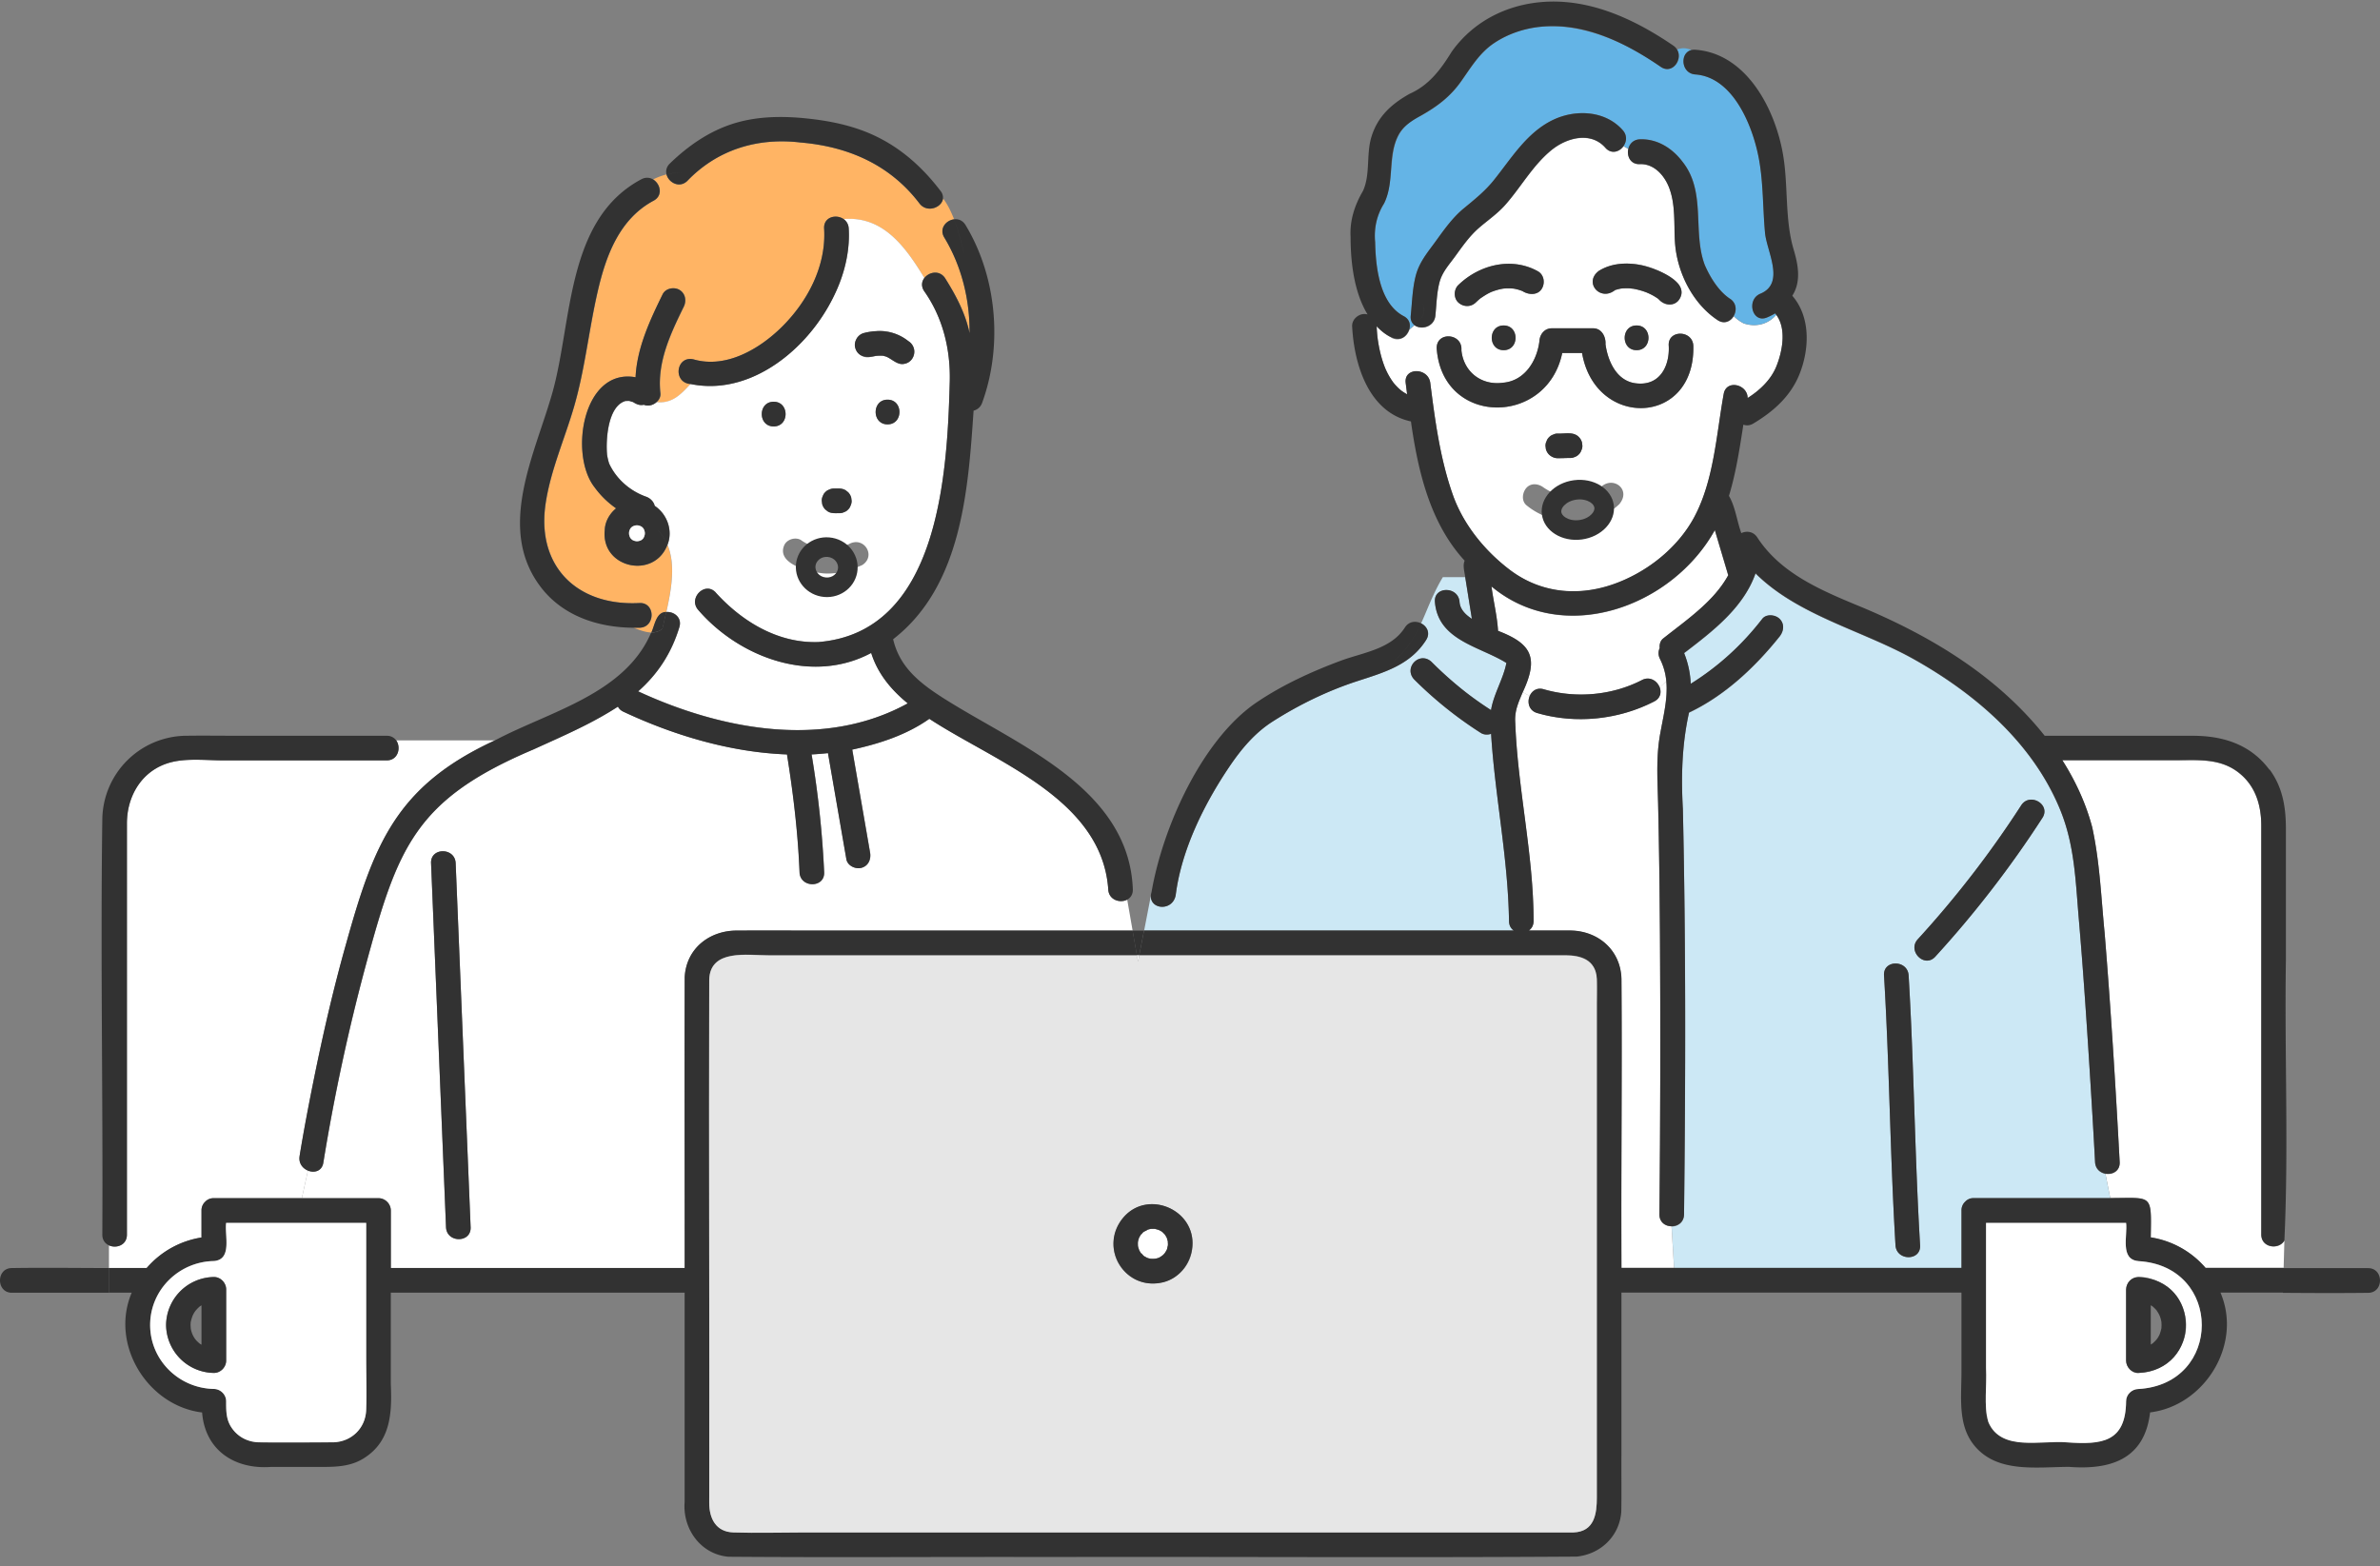
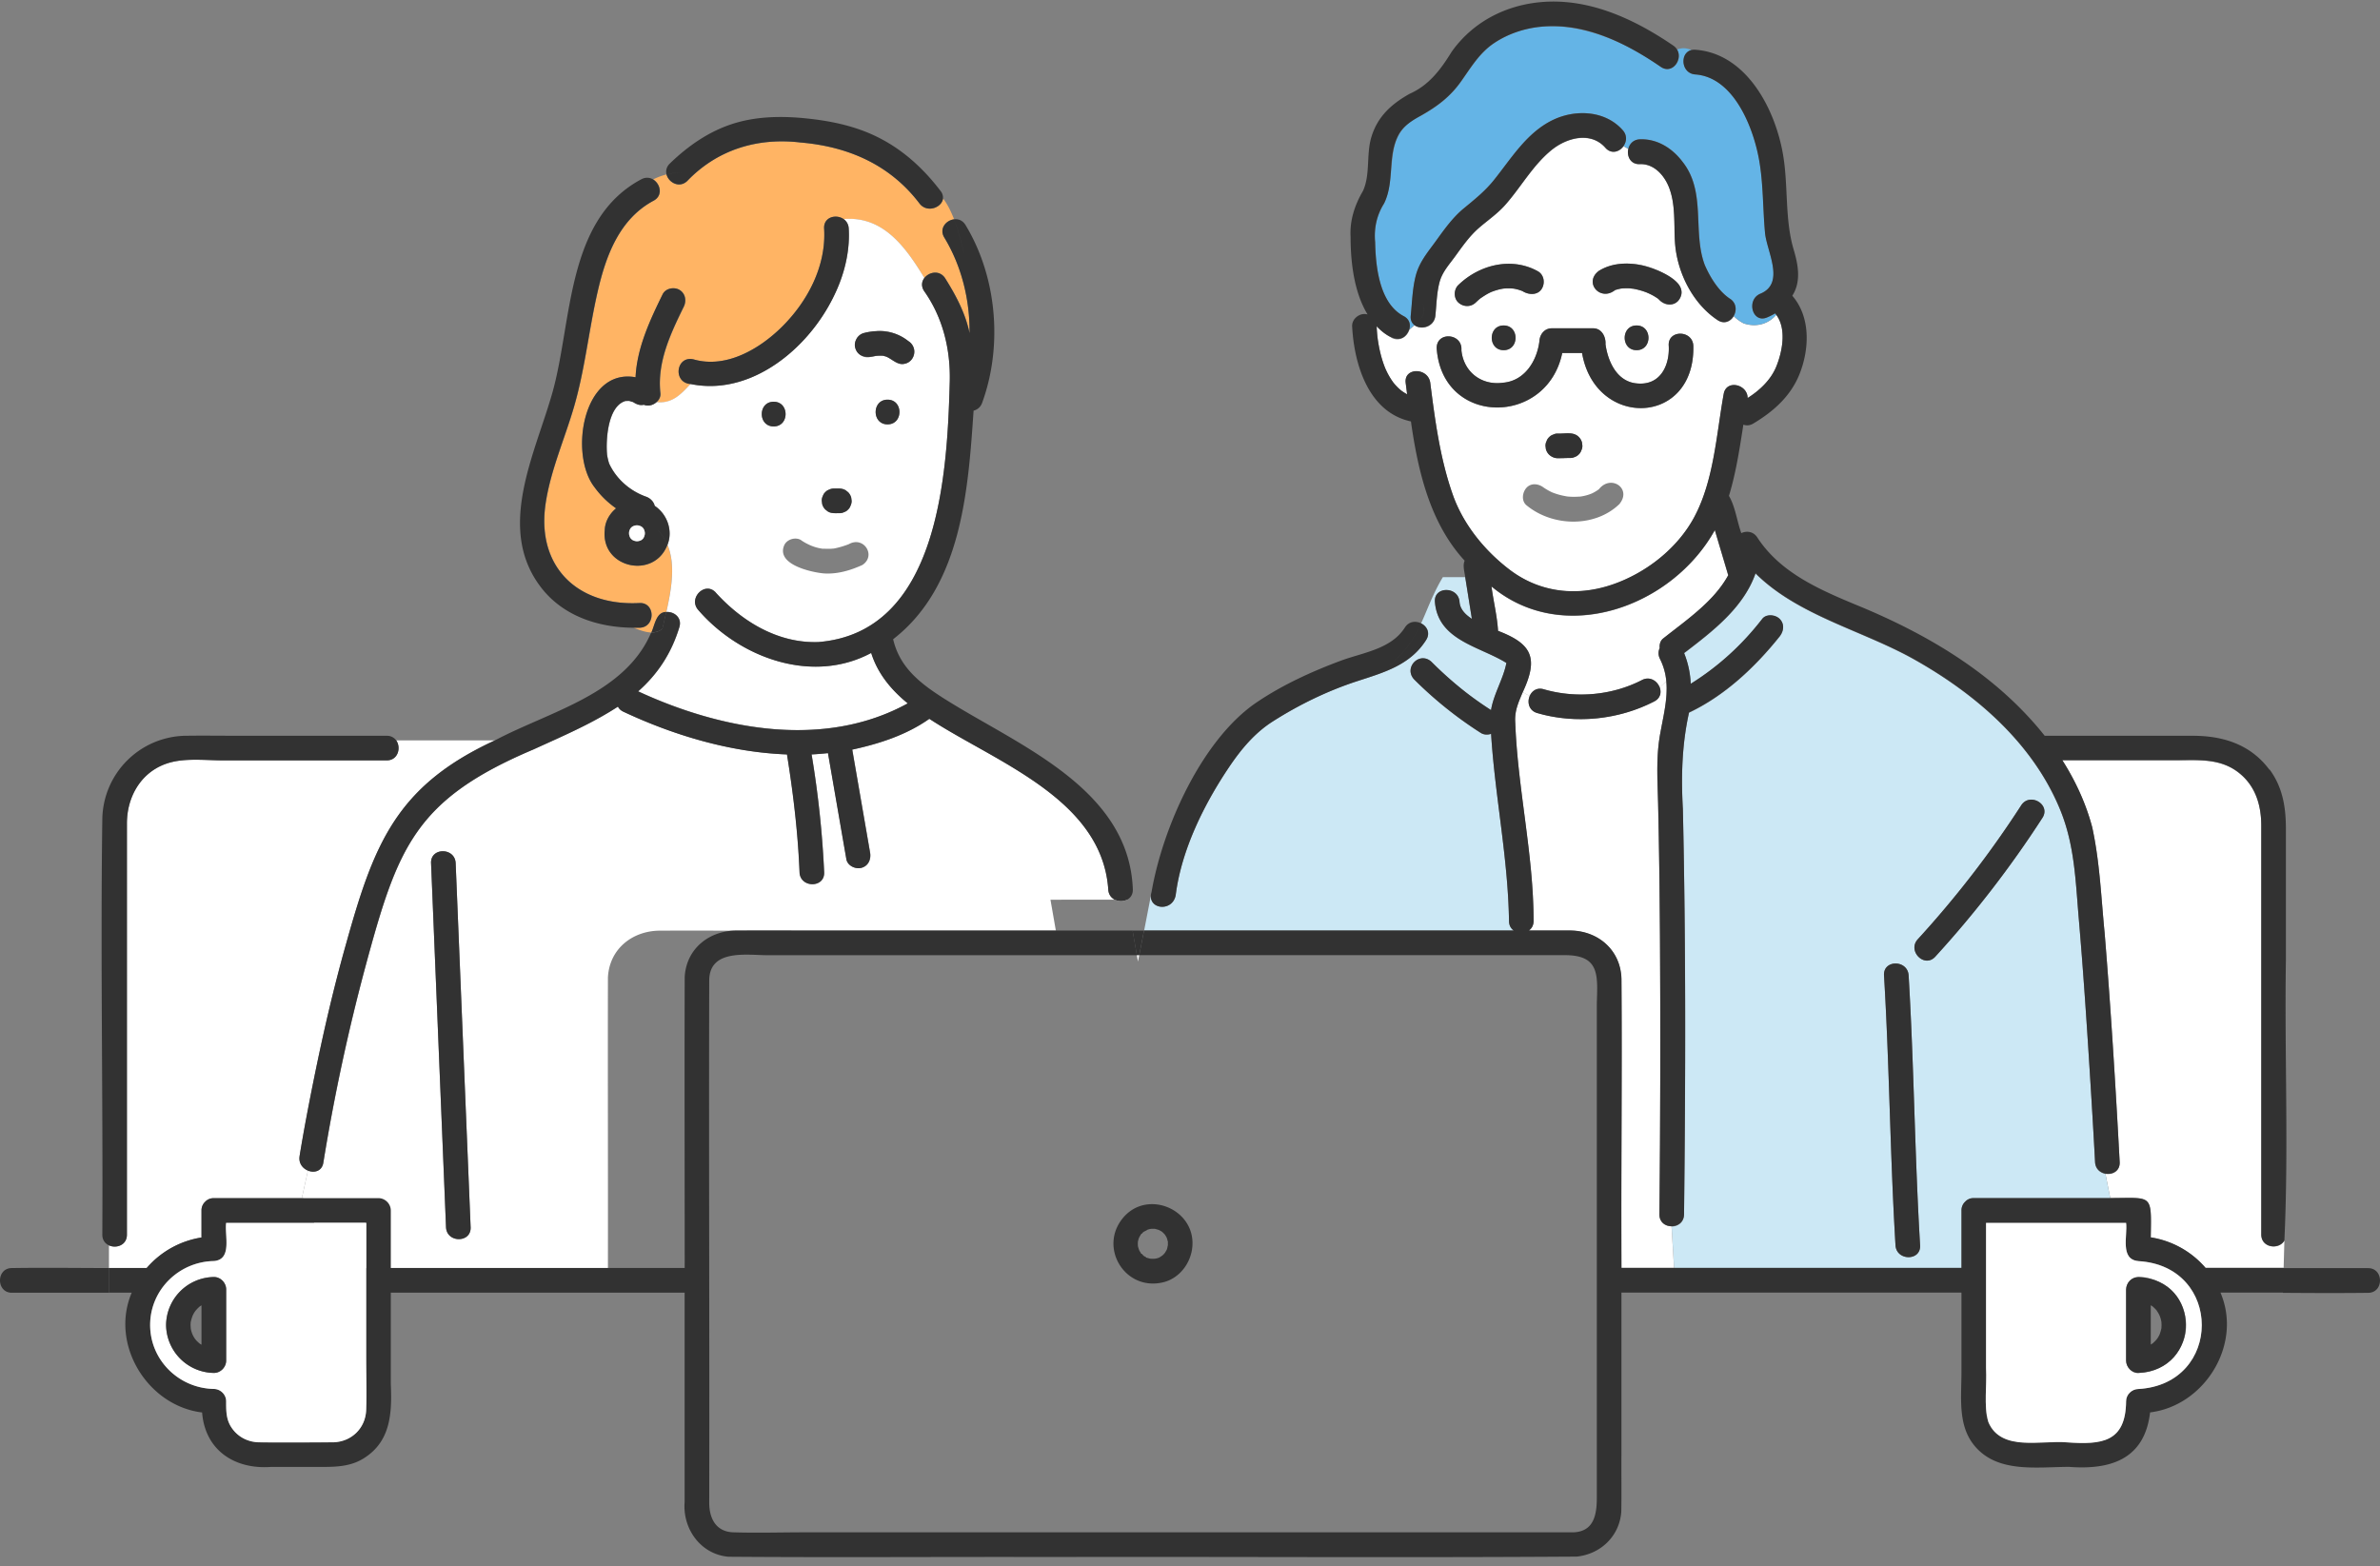
<svg xmlns="http://www.w3.org/2000/svg" width="231" height="152" fill="none">
  <rect width="100%" height="100%" fill="#808080" stroke="none" />
  <g clip-path="url(#a)">
    <path fill="#FFB464" d="M159.829 28.387s.013 0 .013.013q.02.002.027.014c-.013-.007-.033-.014-.047-.027zM158.436 28.013c-.1-.02-.08 0-.04 0h.06-.026zM159.875 28.412s.034.02.054.027c0 0-.02-.013-.054-.027M160.93 28.998l.007.014h.007zM160.97 29.032l-.027-.02c.02.026.053.06.087.087 0-.007 0-.034-.06-.067M208.957 126.836c.034.028.041.034 0 0" />
    <path fill="#fff" d="M29.081 112.213c1.181-6.945 2.62-13.863 4.531-20.648 2.693-9.642 4.85-15.282 14.428-19.704h-9.585c.497.693.192 1.945-.922 1.945H21.672c-1.652 0-3.602-.24-5.214.22-2.674.758-4.14 3.222-4.14 5.899v39.919c0 1.019-1.041 1.359-1.744 1.032v2.204h3.668a8.83 8.83 0 0 1 5.32-2.963V117.5a1.13 1.13 0 0 1 .345-.839l.04-.04a1.1 1.1 0 0 1 .81-.319h8.537c.199-.893.398-1.798.597-2.69-.504-.207-.916-.713-.803-1.399z" />
-     <path fill="#fff" d="M109.407 87.322c-.69.366-1.797.033-1.837-1.013-.624-8.802-10.992-12.365-17.36-16.54-2.249 1.585-4.922 2.43-7.483 2.99l1.731 10.001c.113.64-.159 1.292-.835 1.472-.577.16-1.36-.2-1.466-.839-.597-3.43-1.188-6.865-1.785-10.294-.53.053-1.061.1-1.592.126A96 96 0 0 1 80 84.665c.067 1.545-2.321 1.538-2.387 0-.16-3.836-.61-7.651-1.22-11.44-5.474-.206-10.993-1.858-15.882-4.148a1.03 1.03 0 0 1-.524-.493c-2.574 1.678-5.426 2.89-8.212 4.162-11.556 4.894-13.18 9.562-16.318 21.141a193 193 0 0 0-4.067 18.971c-.133.832-.889 1.012-1.499.759-.199.892-.398 1.798-.597 2.69h7.45c.65 0 1.194.553 1.194 1.199v5.58h28.517c.013-9.409-.02-18.818 0-28.22.146-2.783 2.388-4.521 5.035-4.535 2.905-.013 5.81 0 8.716 0h29.725l-.524-3.003zm-66.116 31.802-1.453-35.345c-.066-1.545 2.322-1.538 2.388 0 .319 7.818.644 15.635.962 23.452.166 3.962.325 7.924.49 11.886.067 1.545-2.32 1.538-2.387 0z" />
+     <path fill="#fff" d="M109.407 87.322c-.69.366-1.797.033-1.837-1.013-.624-8.802-10.992-12.365-17.36-16.54-2.249 1.585-4.922 2.43-7.483 2.99l1.731 10.001c.113.64-.159 1.292-.835 1.472-.577.16-1.36-.2-1.466-.839-.597-3.43-1.188-6.865-1.785-10.294-.53.053-1.061.1-1.592.126A96 96 0 0 1 80 84.665c.067 1.545-2.321 1.538-2.387 0-.16-3.836-.61-7.651-1.22-11.44-5.474-.206-10.993-1.858-15.882-4.148a1.03 1.03 0 0 1-.524-.493c-2.574 1.678-5.426 2.89-8.212 4.162-11.556 4.894-13.18 9.562-16.318 21.141a193 193 0 0 0-4.067 18.971c-.133.832-.889 1.012-1.499.759-.199.892-.398 1.798-.597 2.69c.65 0 1.194.553 1.194 1.199v5.58h28.517c.013-9.409-.02-18.818 0-28.22.146-2.783 2.388-4.521 5.035-4.535 2.905-.013 5.81 0 8.716 0h29.725l-.524-3.003zm-66.116 31.802-1.453-35.345c-.066-1.545 2.322-1.538 2.388 0 .319 7.818.644 15.635.962 23.452.166 3.962.325 7.924.49 11.886.067 1.545-2.32 1.538-2.387 0z" />
    <path fill="#CCE8F5" d="M146.463 89.4c-.087-6.093-1.36-12.093-1.738-18.165-.332.113-.703.1-.995-.087a38 38 0 0 1-6.475-5.194c-1.061-1.152.538-2.776 1.692-1.698a36 36 0 0 0 3.35 2.97 36 36 0 0 0 2.421 1.705c.259-1.585 1.187-3.003 1.493-4.575-2.601-1.618-6.641-2.184-6.939-5.926-.12-1.538 2.275-1.532 2.388 0 .053.712.577 1.239 1.201 1.645-.219-1.352-.432-2.704-.65-4.056h-2.17c-.975 1.625-1.472 3.097-2.109 4.482.564.28.929.932.491 1.618-1.566 2.464-4.146 3.163-6.753 4.015-2.859.932-5.619 2.284-8.153 3.902-1.738 1.112-3.064 2.704-4.212 4.408-2.435 3.616-4.637 8.057-5.188 12.432-.298 1.718-2.892 1.405-2.335-.34l-.736 3.796h35.881c-.272-.193-.458-.5-.458-.926z" />
    <path fill="#fff" d="M135.046 32.768a5.6 5.6 0 0 1-1.426-1.085c.02.413.053.792.099 1.205.139.992.365 1.958.743 2.89.212.48.464.952.783 1.371.225.28.451.52.736.753.206.153.378.26.597.38l-.139-1.1c-.192-1.53 2.196-1.51 2.388 0 .458 3.663.955 7.385 2.196 10.881 1.015 2.863 3.084 5.407 5.492 7.238 2.972 2.264 6.601 2.637 10.077 1.418 3.204-1.125 6.215-3.482 7.847-6.498 1.917-3.57 2.163-8.05 2.866-11.973.258-1.431 2.328-.932 2.322.4 1.16-.74 2.242-1.752 2.772-3.03.591-1.452 1.035-3.682 0-5.054-.763.906-1.963 1.232-3.157.832a3.8 3.8 0 0 1-.962-.699c-.305.513-.922.813-1.559.393-2.441-1.611-3.954-4.688-4.139-7.551-.113-1.751.073-3.636-.571-5.307-.464-1.205-1.479-2.344-2.846-2.284-.915.04-1.28-.792-1.107-1.485q-.24-.128-.478-.266c-.391.56-1.181.812-1.758.16-1.413-1.612-3.754-.98-5.22.213-1.818 1.471-2.966 3.595-4.505 5.333-.776.88-1.704 1.492-2.58 2.258-.896.785-1.579 1.77-2.275 2.73-.597.819-1.267 1.531-1.526 2.537-.272 1.052-.285 2.15-.398 3.23-.113 1.098-1.387 1.404-2.03.918-.172.147-.345.286-.491.426-.199.666-.948 1.212-1.745.786zm22.163 16.127c-2.382 2.338-6.528 2.238-9.049.147-.517-.426-.404-1.252 0-1.698.451-.493 1.155-.4 1.639-.04q.399.277.849.486c.478.193.975.32 1.486.4.424.046.849.033 1.273.006.385-.06.75-.153 1.108-.306.252-.12.438-.233.67-.4 1.155-1.471 3.198-.093 2.024 1.392zm-7.211-5.62c0-.166.026-.32.106-.459a.9.9 0 0 1 .245-.386c.107-.12.239-.2.385-.247a1 1 0 0 1 .458-.106c.683.033 1.506-.213 2.043.333.146.146.252.326.305.526l.04.32c0 .166-.027.32-.106.459a.9.9 0 0 1-.246.386.85.85 0 0 1-.384.246.9.9 0 0 1-.458.1c-.683-.033-1.506.213-2.043-.333a1.17 1.17 0 0 1-.305-.526l-.04-.32zm5.187-16.98c2.408-1.41 5.699-.572 7.682 1.233 1.101 1.291-.65 2.83-1.838 1.571-.006.007-.046-.013-.092-.093a5.3 5.3 0 0 0-1.015-.566c0 .006-.027 0-.08-.04a7 7 0 0 0-1.373-.38h-.073c-.305-.06-.909-.026-1.075-.006-.205.04-.351.086-.557.14-1.439 1.158-3.091-.733-1.579-1.858m3.655 7.698c-1.539 0-1.539-2.397 0-2.397s1.539 2.397 0 2.397m-17.293-6.326c2.023-1.97 5.154-2.756 7.708-1.345.584.327.723 1.08.431 1.638-.398.74-1.333.686-1.944.273a4.2 4.2 0 0 0-.802-.226 5.5 5.5 0 0 0-1.048 0c-.372.067-.73.166-1.082.3-.404.173-.769.406-1.127.652q-.23.182-.438.393c-.478.466-1.207.446-1.692 0-.471-.433-.451-1.258 0-1.698zm4.391 6.326c-1.539 0-1.539-2.397 0-2.397s1.539 2.397 0 2.397m-4.106-.186c0 .073.007.146.013.213.219 2.11 1.97 3.43 4.053 3.13 2.077-.18 3.277-2.098 3.516-4.03.033-.665.498-1.25 1.201-1.25h3.993c.849-.014 1.267.831 1.221 1.55.245 1.712 1.134 3.65 3.071 3.803 2.302.22 3.171-1.838 3.065-3.676-.093-1.545 2.295-1.531 2.388 0 .199 7.844-9.533 8.084-10.8.72h-1.923c-1.48 7.137-11.662 7.11-12.186-.46-.047-1.545 2.342-1.538 2.388 0" />
    <path fill="#64B4E6" d="M161.209 6.506c-4.551-3.243-10.985-5.706-16.126-2.35-1.473.965-2.296 2.397-3.297 3.802-1.068 1.491-2.315 2.404-3.894 3.296-3.881 1.745-2.143 5.414-3.543 8.503-.716 1.132-.995 2.417-.869 3.756.054 2.377.405 5.94 2.773 7.184.558.293.684.82.544 1.279.146-.14.319-.28.491-.426-.245-.187-.405-.493-.358-.92.139-1.284.159-2.603.484-3.868.338-1.325 1.161-2.27 1.944-3.356.809-1.118 1.618-2.277 2.693-3.163 1.068-.885 2.063-1.671 2.945-2.763 1.725-2.15 3.211-4.661 5.798-5.873 2.189-1.026 5.042-.88 6.72 1.032.438.5.371 1.105.066 1.532q.239.138.478.266c.119-.473.484-.886 1.108-.912 1.698-.074 3.164.865 4.159 2.19 2.315 2.924.935 6.772 2.149 10.008.517 1.192 1.347 2.55 2.448 3.277.643.426.657 1.158.358 1.677.279.274.597.513.962.7 1.201.4 2.395.073 3.158-.833-.034-.04-.06-.086-.1-.126a6 6 0 0 1-.796.4c-1.42.592-2.037-1.732-.637-2.311 2.441-1.012.624-4.095.451-5.9-.225-2.41-.152-4.887-.61-7.271-.584-3.083-2.468-7.844-6.163-8.11-1.386-.1-1.512-2.085-.371-2.364-.445-.2-.902-.253-1.393-.054.597.966-.458 2.45-1.572 1.692z" />
    <path fill="#FFB464" d="M64.671 59.396c.51-2.29.896-4.62.113-6.505-1.3 3.383-6.441 2.244-6.083-1.405.013-.846.47-1.631 1.101-2.144a8.9 8.9 0 0 1-2.103-2.064c-2.467-3.157-1.134-11.58 3.994-10.661.132-2.837 1.393-5.533 2.627-8.05.285-.587 1.107-.74 1.631-.433.584.346.71 1.058.432 1.638-1.287 2.623-2.607 5.4-2.27 8.403.04.333-.125.646-.377.866 1.539.16 2.368-.786 3.29-1.765-1.764-.146-1.406-2.803.305-2.39 3.125.899 6.368-.992 8.544-3.143 2.52-2.49 4.332-5.94 4.113-9.562-.066-1.126 1.174-1.419 1.897-.913 3.775-.306 5.944 2.584 7.834 5.72.458-.599 1.5-.805 2.03.034 1.042 1.651 1.964 3.389 2.362 5.32.026-3.256-.783-6.525-2.455-9.289-.524-.866.173-1.671.949-1.765-.292-.745-.63-1.444-1.075-2.037-.08.899-1.552 1.471-2.288.5-2.86-3.763-6.926-5.527-11.536-5.914-4.146-.499-8.073.68-10.998 3.73-.77.745-1.818.152-2.017-.633-.464.113-.889.28-1.294.48.71.419.995 1.557.06 2.063-3.33 1.778-4.643 5.354-5.44 8.85-.855 3.722-1.227 7.524-2.301 11.2-.89 3.043-2.242 6.093-2.727 9.235-.981 6.18 3.032 10.102 9.115 9.769 1.539-.047 1.532 2.35 0 2.397-.206 0-.418.007-.624 0 .558.206 1.161.453 1.745.466.345-.726.458-1.99 1.453-1.99z" />
    <path fill="#fff" d="M69.473 57.51c2.56 2.824 6.063 4.948 9.977 4.802 11.655-.96 12.498-16.208 12.736-25.25.086-3.143-.67-6.26-2.5-8.836-.292-.466-.22-.913.033-1.246-1.89-3.13-4.06-6.026-7.835-5.72.272.194.471.493.491.913.113 1.858-.245 3.735-.942 5.46-2.275 5.527-8.073 10.934-14.408 9.635-.922.979-1.751 1.918-3.29 1.765-.338.306-.822.426-1.234.253-.378.1-.736-.06-1.048-.267-.146-.026-.279-.1-.431-.106-.1 0-.312.013-.272 0-1.738.46-1.957 3.755-1.818 5.247a6 6 0 0 0 .193.819c.69 1.505 2.036 2.677 3.589 3.23.424.153.742.486.842.892 1.214.805 1.784 2.404 1.234 3.788.782 1.885.398 4.215-.113 6.506.75-.053 1.552.54 1.274 1.472-.77 2.543-2.11 4.568-4 6.232 8.06 3.73 18.05 5.634 26.169 1.166-1.599-1.306-2.906-2.864-3.549-4.895-5.705 3.057-12.736.507-16.776-4.161-1.035-1.139.65-2.837 1.691-1.698zM86.15 41.19c-1.54 0-1.54-2.397 0-2.397 1.539 0 1.539 2.397 0 2.397m-3.012-8.31c.405-.706 1.327-.64 2.03-.746 1.081-.1 2.13.333 2.992.972.265.187.45.407.55.72.186.612-.219 1.318-.835 1.471-.71.227-1.241-.413-1.838-.666a3 3 0 0 0-.332-.093 3.7 3.7 0 0 0-.716.02c-.166.027-.332.053-.498.087-1.001.26-1.89-.86-1.346-1.758zm-3.277 15.275a.9.9 0 0 1 .246-.386c.106-.12.238-.2.384-.246a.9.9 0 0 1 .458-.1c.378 0 .783-.047 1.121.166.08.06.16.127.239.187.146.146.252.326.305.526l.04.32c0 .166-.027.319-.1.459a.9.9 0 0 1-.245.386.85.85 0 0 1-.385.246.9.9 0 0 1-.458.1c-.378 0-.782.047-1.12-.166-.08-.06-.16-.127-.24-.187a1.17 1.17 0 0 1-.304-.526l-.04-.32c0-.166.026-.319.1-.459m-2.096 4.288c.617.413 1.32.72 2.056.813-.073 0-.112.006-.126.006.418-.013.87.04 1.287-.033-.1.02-.126.027-.112.027a8.5 8.5 0 0 0 1.519-.44c1.446-.819 2.686 1.132 1.306 2.025-1.187.539-2.467.912-3.78.812-1.308-.133-4.658-.906-3.775-2.783.292-.553 1.108-.773 1.632-.433zm-2.673-13.45c1.539 0 1.539 2.397 0 2.397-1.54 0-1.54-2.397 0-2.397M219.478 119.843V80.177c0-2.057-.584-3.975-2.315-5.26-1.785-1.319-3.894-1.112-5.971-1.112h-11.025c1.274 2.004 2.282 4.175 2.899 6.499.737 3.369.869 6.852 1.208 10.28.61 7.398 1.061 14.81 1.459 22.221.046.879-.703 1.252-1.38 1.132l.471 2.357c4.133 0 3.987-.446 3.921 3.816a8.78 8.78 0 0 1 5.32 2.963h7.582l.073-2.657c-.511.925-2.242.732-2.242-.579z" />
    <path fill="#CCE8F5" d="M204.353 113.944c-.51-.093-.975-.466-1.008-1.132a805 805 0 0 0-.531-9.029c-.305-4.86-.63-9.722-1.048-14.57-.318-3.721-.398-7.15-1.811-10.606-2.653-6.466-8.199-11.227-14.149-14.576-5.028-2.83-11.277-4.242-15.416-8.357-1.181 3.362-4.199 5.646-6.932 7.737.404 1 .597 1.985.643 2.983a26.3 26.3 0 0 0 6.939-6.299c.398-.512 1.273-.413 1.691 0 .498.5.398 1.186 0 1.698-2.388 2.983-5.333 5.753-8.796 7.391-.69 3.097-.776 6.22-.597 9.383.299 13.104.266 26.222.113 39.326-.007.772-.61 1.159-1.207 1.159l.245 4.041h27.888v-5.58a1.13 1.13 0 0 1 .344-.839l.04-.04c.193-.193.458-.319.81-.319h13.253l-.471-2.357zm-20.378 6.925c-.524-8.722-.59-17.465-1.114-26.195-.093-1.545 2.295-1.532 2.388 0 .524 8.723.59 17.466 1.114 26.195.093 1.545-2.295 1.532-2.388 0m14.262-41.49a102 102 0 0 1-10.408 13.484c-1.041 1.138-2.726-.56-1.691-1.698a98.5 98.5 0 0 0 10.036-12.998c.836-1.292 2.899-.087 2.063 1.212" />
    <path fill="#fff" d="M160.565 68.072c-3.456 1.784-7.629 2.224-11.37 1.132-.823-.24-.989-1.06-.723-1.672-.232-.1-.458-.22-.67-.366-.465 1.105-.823 1.891-.737 3.01.239 6.426 1.778 12.785 1.778 19.224 0 .432-.192.739-.458.925h3.987c2.7.013 4.909 1.865 4.995 4.668.073 9.355-.046 18.724 0 28.08h5.115l-.246-4.042c-.597 0-1.194-.386-1.18-1.159.092-9.016.119-18.031.053-27.047-.034-4.269-.08-8.544-.18-12.812-.053-2.21-.205-4.388.166-6.579.305-1.79.796-3.555.631-5.293-.219.193-.432.38-.651.559.186.486.087 1.059-.517 1.372z" />
    <path fill="#fff" d="M166.118 58.03c.63-.666 1.194-1.391 1.619-2.184-.432-1.458-.869-2.916-1.301-4.381-4.139 7.458-14.673 11.306-21.678 5.467.186 1.438.551 2.87.637 4.314 3.31 1.259 3.934 2.65 2.408 5.927.212.146.438.266.67.366.212-.486.703-.832 1.353-.64 3.118.913 6.634.607 9.532-.892.763-.392 1.48.08 1.719.7.218-.173.437-.367.65-.56a6 6 0 0 0-.617-2.184 1.16 1.16 0 0 1-.027-1.045c-.04-.353.053-.713.339-.932 1.605-1.265 3.276-2.47 4.696-3.956" />
    <path fill="#323232" d="M38.455 71.867c-.192-.266-.49-.453-.922-.453H23.185c-1.725 0-3.45-.026-5.168 0a8.214 8.214 0 0 0-8.086 8.104c-.186 13.437.073 26.888 0 40.325 0 .526.279.866.644 1.032.71.327 1.744-.013 1.744-1.032V79.924c0-2.683 1.46-5.14 4.14-5.9 1.611-.459 3.562-.22 5.214-.22h15.86c1.115 0 1.413-1.251.922-1.944zM64.671 59.397c-.995 0-1.114 1.265-1.453 1.99.372.007.737-.086 1.082-.352.12-.54.252-1.086.371-1.638" />
    <path fill="#323232" d="M91.768 67.892c-2.348-1.485-4.431-3.036-5.081-5.846 6.64-5.154 7.277-14.39 7.808-22.187.358-.093.683-.333.835-.773 2.004-5.513 1.44-12.205-1.618-17.246-.279-.459-.703-.605-1.115-.552.412 1.065.717 2.25 1.009 3.436-.299-1.186-.597-2.364-1.009-3.436-.77.093-1.472.899-.948 1.764 1.678 2.764 2.487 6.033 2.454 9.29-.398-1.932-1.327-3.67-2.361-5.321-.531-.84-1.573-.633-2.03-.033 1.081 1.797 2.076 3.669 3.23 5.054-1.154-1.392-2.142-3.263-3.23-5.054-.252.333-.325.779-.034 1.245 1.831 2.577 2.588 5.693 2.501 8.836-.238 9.042-1.08 24.298-12.736 25.25-3.914.146-7.416-1.978-9.977-4.801-1.035-1.145-2.72.553-1.691 1.698 4.04 4.668 11.078 7.218 16.776 4.162.643 2.03 1.95 3.589 3.549 4.894-8.12 4.468-18.11 2.57-26.17-1.166 1.891-1.664 3.23-3.695 4-6.232.286-.932-.524-1.525-1.273-1.472-.12.553-.252 1.099-.372 1.638.279-.213.544-.539.783-1.025-.239.486-.504.806-.783 1.025-.345.267-.71.367-1.081.353-2.56 5.993-9.877 7.658-15.178 10.474-9.572 4.415-11.74 10.075-14.428 19.704-1.24 4.368-2.248 8.802-3.15 13.25-.498 2.458-.976 4.921-1.374 7.398-.112.686.299 1.186.803 1.399.61.253 1.36.073 1.5-.759a191 191 0 0 1 4.066-18.971c3.13-11.58 4.77-16.254 16.318-21.142 2.786-1.271 5.639-2.483 8.212-4.161.093.193.266.366.525.492 4.889 2.298 10.408 3.95 15.88 4.149.61 3.789 1.068 7.604 1.22 11.44.067 1.538 2.455 1.544 2.389 0a96 96 0 0 0-1.22-11.44 26 26 0 0 0 1.591-.127c.597 3.43 1.188 6.865 1.785 10.295.113.639.889.998 1.466.839.67-.187.942-.833.836-1.472L82.713 72.76c2.56-.553 5.24-1.399 7.483-2.99 6.368 4.175 16.743 7.737 17.367 16.54.039 1.039 1.147 1.379 1.837 1.012.332-.173.571-.512.551-1.012-.372-9.808-11.138-13.97-18.19-18.425z" />
    <path fill="#323232" d="M81.467 47.416h-.518a.96.96 0 0 0-.457.1.9.9 0 0 0-.385.246.86.86 0 0 0-.246.386.9.9 0 0 0-.1.46l.04.32q.088.308.306.526c.08.06.159.126.239.186.338.213.742.16 1.12.166a.96.96 0 0 0 .458-.1.9.9 0 0 0 .385-.246.86.86 0 0 0 .246-.386c.072-.14.106-.3.106-.46l-.04-.319c-.06-.2-.16-.38-.305-.526-.08-.06-.16-.127-.24-.186a1.26 1.26 0 0 0-.603-.167zM65.944 28.133c-.524-.307-1.347-.153-1.632.433-1.234 2.517-2.494 5.213-2.627 8.05-5.121-.919-6.455 7.498-3.994 10.66.59.82 1.3 1.505 2.103 2.065-.63.512-1.087 1.305-1.1 2.144-.359 3.656 4.782 4.788 6.082 1.405a4.9 4.9 0 0 0-1.021-1.538c.464.466.796.985 1.021 1.538.55-1.385-.02-2.977-1.234-3.789-.1-.406-.418-.74-.842-.892-1.552-.546-2.899-1.718-3.589-3.23a6 6 0 0 1-.192-.819v.02c-.146-1.491.066-4.807 1.81-5.267-.032.014.18 0 .273 0 .146 0 .285.08.43.107.313.206.67.366 1.049.266.411.173.895.053 1.234-.253.252-.22.411-.526.378-.866-.338-3.003.982-5.78 2.269-8.403.285-.58.159-1.298-.432-1.638zM61.06 51.665c.014-.074.04-.147.06-.22.027-.053.046-.107.08-.153.046-.053.1-.107.152-.153.047-.034.1-.054.153-.08q.11-.04.232-.06h.172c.08.02.166.04.246.066.046.027.1.047.146.08q.081.072.152.153c.034.047.053.1.08.154q.04.111.06.233v.173c-.02.08-.04.166-.067.246-.026.047-.046.1-.08.147q-.07.081-.152.153c-.046.033-.1.053-.152.08a1.3 1.3 0 0 1-.233.06h-.172c-.08-.02-.166-.04-.245-.067-.047-.027-.1-.047-.146-.08a2 2 0 0 1-.153-.153c-.033-.047-.053-.1-.08-.153a1.3 1.3 0 0 1-.06-.233v-.193z" />
    <path fill="#fff" d="M62.441 52.238c.033-.046.053-.1.08-.146q.038-.118.066-.247v-.173c-.02-.08-.033-.153-.06-.233-.026-.053-.046-.1-.08-.153a2 2 0 0 0-.152-.153c-.046-.034-.1-.053-.146-.08a3 3 0 0 0-.245-.067h-.173c-.08.02-.152.034-.232.06-.053.027-.1.047-.152.08-.053.047-.107.1-.153.153-.033.047-.053.1-.08.153a1.4 1.4 0 0 0-.06.22v.193c.02.08.034.154.06.233.027.054.047.1.08.153.046.054.1.107.153.154.046.033.1.053.145.08q.118.038.246.066h.172c.08-.02.153-.033.233-.06.053-.026.1-.046.152-.08.053-.046.106-.1.153-.153z" />
    <path fill="#323232" d="M90.29 18.059c.484.326.882.726 1.234 1.192a1 1 0 0 0-.226-.706c-1.572-2.07-3.47-3.849-5.784-5.067-2.355-1.245-4.89-1.758-7.516-2.011-2.255-.213-4.584-.16-6.76.512-2.388.74-4.437 2.165-6.222 3.89-.338.325-.411.712-.325 1.058q.796-.2 1.731-.2c-.623 0-1.194.073-1.73.2.198.786 1.246 1.378 2.016.633 2.932-3.057 6.852-4.229 10.998-3.73 4.61.393 8.677 2.151 11.536 5.914.736.972 2.209.392 2.288-.5a5.1 5.1 0 0 0-1.233-1.192zM82.376 22.18a1.18 1.18 0 0 0-.49-.912q-.429.03-.876.12c.305-.06.596-.094.875-.12-.723-.513-1.963-.213-1.897.912.225 3.616-1.592 7.072-4.113 9.562-2.182 2.15-5.42 4.042-8.544 3.143-1.705-.413-2.07 2.25-.305 2.39 7.914 1.638 15.814-7.51 15.35-15.095M63.384 17.413c-.318-.187-.723-.233-1.148-.007-7.296 3.895-6.68 13.75-8.603 20.642-1.659 5.933-5.486 13.151-1.194 18.87 2.142 2.858 5.572 3.983 9.021 4.01-.371-.134-.716-.247-1.028-.247.312 0 .663.113 1.028.247h.624c1.532-.047 1.539-2.444 0-2.398-6.083.327-10.096-3.582-9.115-9.768.485-3.143 1.838-6.193 2.727-9.236 1.074-3.675 1.446-7.477 2.302-11.2.802-3.495 2.11-7.071 5.44-8.85.934-.498.65-1.644-.06-2.063zM75.093 41.391c1.539 0 1.539-2.397 0-2.397-1.54 0-1.54 2.397 0 2.397M86.143 41.19c1.539 0 1.539-2.397 0-2.397s-1.539 2.397 0 2.397M145.945 31.588c-1.539 0-1.539 2.397 0 2.397s1.539-2.397 0-2.397M158.848 31.588c-1.539 0-1.539 2.397 0 2.397s1.539-2.397 0-2.397M147.737 28.233c.61.412 1.552.466 1.943-.273.299-.566.153-1.319-.431-1.638-2.554-1.412-5.678-.626-7.708 1.345-.451.44-.471 1.265 0 1.698.484.446 1.207.466 1.691 0 .14-.133.286-.267.438-.393.365-.247.723-.486 1.128-.653.352-.133.71-.24 1.081-.3a4.6 4.6 0 0 1 1.048 0c.272.047.544.12.803.227zM159.843 28.398c.053.04.087.047.08.04-.02-.006-.033-.02-.053-.026q-.009-.002-.027-.014M160.936 29.006c.047.08.087.1.094.094a.4.4 0 0 1-.087-.087h-.007zM158.402 28.02s.053.006.073 0h-.073" />
    <path fill="#323232" d="M162.867 29.219c1.44-1.831-2.103-3.136-3.449-3.456-1.413-.306-2.972-.273-4.233.526-1.505 1.132.146 3.016 1.579 1.858.206-.06.352-.1.557-.14.166-.02.77-.053 1.075.007-.046-.007-.066-.02.04 0h.053-.02q.707.12 1.373.38s-.013 0-.013-.014c.013.007.033.013.046.027.034.013.047.02.053.026.365.153.697.34 1.015.566l-.006-.013.013.013c.033.02.1.08.086.087.478.499 1.327.679 1.838.12zM151.193 44.474c.398 0 .802-.013 1.2-.02a.96.96 0 0 0 .458-.1.9.9 0 0 0 .385-.246.86.86 0 0 0 .245-.386c.073-.14.106-.3.106-.46l-.04-.32c-.059-.199-.159-.379-.305-.525-.544-.546-1.36-.3-2.043-.333a.9.9 0 0 0-.458.106.9.9 0 0 0-.384.247.86.86 0 0 0-.246.386 1 1 0 0 0-.106.46l.04.32c.06.199.159.379.305.525.232.213.524.353.843.353zM164.352 33.54c-.092-1.532-2.481-1.545-2.388 0 .113 1.837-.756 3.888-3.064 3.675-1.937-.146-2.833-2.084-3.072-3.802.047-.72-.365-1.565-1.22-1.551h-3.994c-.703 0-1.167.585-1.2 1.251-.239 1.931-1.44 3.85-3.516 4.029-2.083.3-3.834-1.026-4.053-3.13.152-1.651-2.415-1.904-2.402-.213.538 7.571 10.694 7.604 12.186.46h1.924c1.267 7.37 10.998 7.118 10.799-.72M157.507 12.645c-1.671-1.905-4.524-2.058-6.719-1.032-2.587 1.218-4.073 3.729-5.798 5.873-.882 1.098-1.871 1.877-2.945 2.763-1.068.886-1.884 2.044-2.694 3.163-.782 1.079-1.605 2.03-1.943 3.356-.325 1.258-.352 2.577-.484 3.869-.047.426.112.732.358.918.63-.532 1.267-1.158.769-2.17.504 1.012-.139 1.638-.769 2.17.643.487 1.91.18 2.03-.918.112-1.08.126-2.178.398-3.23.258-1.005.935-1.718 1.525-2.537.697-.959 1.38-1.944 2.276-2.73.875-.766 1.797-1.378 2.58-2.257 1.539-1.738 2.687-3.862 4.504-5.334 1.473-1.192 3.808-1.824 5.221-.213.577.653 1.36.4 1.758-.16.305-.426.371-1.032-.067-1.531M167.908 28.998c-1.101-.733-1.93-2.084-2.447-3.276-1.214-3.23.159-7.085-2.15-10.008-.995-1.325-2.461-2.258-4.159-2.191-.623.027-.988.44-1.108.912 1.168.62 2.428 1.099 3.218 2.284-.79-1.192-2.05-1.671-3.218-2.284-.172.693.193 1.525 1.108 1.485 1.367-.053 2.382 1.079 2.846 2.284.643 1.671.458 3.556.57 5.307.186 2.87 1.699 5.94 4.14 7.551.643.426 1.26.12 1.559-.393.305-.52.285-1.252-.359-1.678zM161.083 66.707c-.239-.62-.956-1.099-1.718-.7-2.893 1.492-6.415 1.799-9.533.893-.657-.193-1.141.16-1.353.64 1.068.459 2.288.459 3.502.459-1.22 0-2.441 0-3.502-.46-.265.606-.1 1.432.723 1.672 3.741 1.092 7.914.652 11.37-1.132.603-.313.703-.886.517-1.372zM87.869 35.291c1.008-.266 1.18-1.658.285-2.19-1.22-.993-2.82-1.166-4.305-.78-.617.147-1.022.873-.836 1.472.272.905 1.194.959 1.97.752a4.3 4.3 0 0 1 .716-.02c.113.027.22.054.332.093.597.254 1.128.893 1.838.666zM44.226 83.78c-.066-1.539-2.454-1.546-2.388 0 .166 3.961.325 7.923.491 11.885.319 7.817.644 15.635.962 23.452.066 1.538 2.454 1.545 2.388 0l-1.453-35.345zM136.36 60.901c-1.354 2.13-4.1 2.43-6.282 3.25-2.886 1.078-5.765 2.403-8.312 4.161-5.207 3.682-8.922 12.06-9.99 18.225-.551 1.731 2.03 2.064 2.335.34.55-4.382 2.753-8.823 5.187-12.432 1.148-1.705 2.468-3.296 4.213-4.408 2.534-1.618 5.3-2.963 8.152-3.902 2.614-.853 5.194-1.552 6.753-4.016.438-.685.073-1.338-.491-1.617-.67 1.451-1.499 2.816-3.197 4.175 1.698-1.366 2.527-2.724 3.197-4.176-.511-.253-1.181-.206-1.572.413zM182.861 94.673c.524 8.723.59 17.466 1.114 26.196.093 1.531 2.481 1.544 2.388 0-.524-8.723-.59-17.466-1.114-26.196-.093-1.531-2.481-1.545-2.388 0M10.428 123.079c-3.091-.007-6.182-.047-9.274 0-1.539 0-1.539 2.397 0 2.397h9.42v-2.397z" />
    <path fill="#323232" d="M220.274 74.717c-1.831-2.463-4.504-3.302-7.437-3.302h-14.381c-4.776-6.013-11.476-9.929-18.461-12.772-3.562-1.485-7.251-3.123-9.433-6.479-.391-.599-1.048-.652-1.552-.42-.432-1.184-.571-2.53-1.201-3.615.683-2.23 1.041-4.608 1.4-6.912.285.107.617.1.962-.106 2.009-1.199 3.708-2.724 4.55-4.961.909-2.397.995-5.42-.763-7.444.883-1.385.571-3.017.126-4.502-.869-2.956-.504-6.179-1.028-9.215-.756-4.402-3.542-9.809-8.517-10.162-1.533-.106-1.526 2.291 0 2.398 3.695.266 5.578 5.027 6.162 8.11.451 2.384.385 4.86.61 7.271.166 1.798 1.991 4.888-.451 5.9-1.399.58-.789 2.903.637 2.31.279-.113.544-.253.796-.4.033.04.067.087.1.127 1.035 1.372.597 3.603 0 5.054-.531 1.285-1.612 2.298-2.773 3.03 0-1.332-2.063-1.831-2.322-.4-.71 3.923-.948 8.404-2.866 11.973-1.625 3.023-4.636 5.374-7.847 6.499-3.476 1.218-7.105.846-10.076-1.418-2.402-1.832-4.478-4.375-5.493-7.239-1.234-3.489-1.731-7.218-2.196-10.88-.192-1.511-2.58-1.531-2.388 0l.14 1.099a3.6 3.6 0 0 1-.597-.38 5 5 0 0 1-.737-.752 7.2 7.2 0 0 1-.783-1.372c-.378-.925-.603-1.898-.742-2.89-.054-.42-.08-.792-.1-1.205.909.966 2.501 2.031 3.171.3.139-.466.02-.986-.544-1.279-2.368-1.245-2.72-4.807-2.773-7.184-.126-1.339.153-2.624.869-3.756 1.068-2.137.272-4.661 1.459-6.752.491-.819 1.274-1.292 2.083-1.751 1.579-.893 2.826-1.805 3.894-3.296 1.002-1.405 1.825-2.837 3.297-3.802 1.34-.88 2.926-1.399 4.518-1.552 4.245-.4 8.192 1.565 11.608 3.902 1.274.872 2.468-1.205 1.208-2.07-3.456-2.358-7.476-4.309-11.762-4.27-3.867.04-7.469 1.679-9.738 4.862-1.054 1.711-2.189 3.25-4.079 4.088-1.778.992-3.131 2.218-3.728 4.229-.498 1.678-.08 3.629-.81 5.207-.796 1.358-1.293 2.863-1.2 4.461 0 2.37.318 5.347 1.651 7.524-.709-.22-1.539.393-1.499 1.152.193 3.736 1.612 8.357 5.705 9.23.683 4.814 1.851 9.868 5.214 13.517-.206.486-.013 1.072.053 1.584.219 1.352.431 2.704.65 4.056-.63-.407-1.147-.926-1.2-1.645-.113-1.532-2.508-1.538-2.389 0 .299 3.742 4.339 4.308 6.939 5.926-.305 1.572-1.234 2.996-1.492 4.575a32 32 0 0 1-2.422-1.705 36 36 0 0 1-3.35-2.97c-1.154-1.078-2.753.54-1.691 1.698a38.4 38.4 0 0 0 6.474 5.194c.292.186.67.2.995.087.378 6.072 1.652 12.072 1.738 18.165 0 .432.193.739.458.925h-35.881l-.464 2.397h41.367c3.33.02 3.124 1.951 3.044 4.675v47.949c0 1.565-.219 3.316-2.262 3.396H78.157c-2.322 0-4.657.073-6.979 0-1.711-.053-2.341-1.385-2.341-2.863.033-16.927-.047-33.86 0-50.786.086-2.997 3.701-2.364 5.724-2.364h35.788l-.418-2.397H80.206c-2.905 0-5.81-.014-8.716 0-2.647.007-4.896 1.751-5.035 4.534-.026 9.403 0 18.811 0 28.22H37.931v-5.58c0-.646-.544-1.198-1.194-1.198h-7.45c-.185.825-.371 1.631-.557 2.397h6.806v13.057c0 1.685.053 3.383 0 5.068-.06 1.804-1.44 3.129-3.217 3.169-2.402.007-4.81.027-7.21 0-1.102-.033-2.09-.552-2.687-1.498-.491-.779-.478-1.605-.478-2.484 0-.659-.55-1.185-1.194-1.198-3.37-.06-6.183-2.77-6.183-6.206s2.813-6.146 6.183-6.206c1.81-.147 1.035-2.477 1.194-3.702h6.786c.186-.766.372-1.572.557-2.397H20.75a1.1 1.1 0 0 0-.81.319l-.04.04-.02.02a1.12 1.12 0 0 0-.324.819v2.617a8.83 8.83 0 0 0-5.32 2.963h-3.669v2.397h2.216c-2.143 5.041 1.552 10.987 6.833 11.626.285 3.649 3.13 5.534 6.66 5.287h4.855c1.533 0 3.012-.033 4.339-.945 2.494-1.658 2.58-4.422 2.46-7.132v-8.836h28.518v20.323c-.205 2.617 1.573 5.074 4.253 5.307 10.355.08 20.716 0 31.071.026 17.081-.04 34.183.074 51.257-.04 2.309-.233 4.16-1.971 4.332-4.361.033-1.811 0-3.629.013-5.447v-15.814h33.002v7.79c0 2.291-.351 4.914 1.101 6.859 2.19 2.936 6.15 2.264 9.354 2.264 4.086.313 7.33-.786 7.854-5.287 5.287-.646 8.988-6.586 6.832-11.626h6.07l.066-2.404h-7.582a8.8 8.8 0 0 0-5.32-2.963c.067-4.275.199-3.822-3.92-3.816h-13.254a1.1 1.1 0 0 0-.849.36l-.02.02a1.12 1.12 0 0 0-.325.819v5.58h-33.002c-.046-9.362.073-18.725 0-28.08-.093-2.803-2.295-4.654-5.002-4.668h-3.986c.272-.193.457-.5.457-.925 0-6.44-1.539-12.799-1.778-19.224-.086-1.112.266-1.911.737-3.01a4.262 4.262 0 0 0 0 0c1.532-3.283.895-4.668-2.408-5.926-.086-1.445-.451-2.877-.637-4.315 7.005 5.84 17.539 1.984 21.678-5.467.432 1.458.869 2.917 1.301 4.382-1.446 2.61-4.034 4.321-6.315 6.139-.279.22-.372.586-.339.932-.139.3-.159.666.027 1.046a6 6 0 0 1 .617 2.184c.165 1.744-.325 3.509-.631 5.293-.371 2.191-.218 4.368-.165 6.58.099 4.267.152 8.536.179 12.81a1682 1682 0 0 1-.053 27.048c-.007.773.583 1.159 1.18 1.159s1.194-.386 1.208-1.159c.146-13.104.179-26.222-.113-39.326-.179-3.163-.093-6.286.597-9.382 3.463-1.638 6.408-4.402 8.796-7.391.398-.513.498-1.2 0-1.698-.411-.413-1.293-.513-1.691 0-1.964 2.537-4.272 4.634-6.939 6.299a9 9 0 0 0-.644-2.983c2.733-2.091 5.758-4.382 6.932-7.738 4.14 4.115 10.389 5.527 15.417 8.357 5.95 3.35 11.496 8.11 14.149 14.576 1.413 3.456 1.493 6.885 1.811 10.607.418 4.854.743 9.709 1.048 14.569.186 3.01.372 6.02.531 9.03.033.659.497 1.038 1.008 1.132.67.12 1.426-.253 1.38-1.132-.398-7.411-.856-14.823-1.459-22.22-.339-3.43-.471-6.912-1.208-10.282-.617-2.323-1.625-4.487-2.899-6.499h11.025c2.077 0 4.186-.206 5.971 1.112 1.731 1.286 2.315 3.203 2.315 5.26v39.667c0 1.312 1.731 1.505 2.242.579.418-8.976.006-18.105.146-27.134V80.391c0-2.051-.325-4.009-1.586-5.707zm-27.51 61.214v-17.233h13.593c.159 1.219-.617 3.556 1.194 3.703 8.199.459 8.199 11.952 0 12.411-.644.014-1.194.54-1.194 1.199-.04 3.975-2.369 4.222-5.719 3.982-3.423-.14-8.238 1.079-7.874-4.062M229.845 123.08h-8.199l-.066 2.404c2.753.02 5.513.033 8.265 0 1.539 0 1.539-2.397 0-2.397z" />
    <path fill="#323232" d="m110.569 92.723.464-2.397h-1.108l.418 2.397z" />
    <path fill="#fff" d="M110.568 92.723h-.225l.106.606z" />
-     <path fill="#E6E6E6" d="M154.987 95c-.086-1.824-1.566-2.27-3.045-2.27h-41.367l-.119.605-.106-.605H74.562c-2.023 0-5.639-.633-5.725 2.363-.047 16.927.033 33.86 0 50.787 0 1.484.63 2.81 2.342 2.863 2.321.073 4.656 0 6.978 0h74.568c2.043-.08 2.262-1.825 2.262-3.396v-13.298c0-12.352.006-24.704 0-37.049m-39.251 25.989c-.259 3.762-5.187 4.928-7.131 1.718-.856-1.431-.63-3.223.405-4.494 2.335-2.797 7.011-.846 6.726 2.776" />
    <path fill="#fff" d="M110.714 119.877s.014-.007.021-.014c0 0-.014.014-.021.014M110.714 121.588s.014.014.021.014c-.007 0-.014-.014-.021-.014M110.821 119.784c.02-.067-.06.034-.087.081a1 1 0 0 0 .087-.081M110.781 121.669c.06.087.06.033.006-.027-.02-.02-.033-.027-.053-.04l.04.06zM113.362 120.543s-.007-.02-.007-.033v.1c.013.014.02 0 .007-.06z" />
-     <path fill="#fff" d="M111.742 119.278c-.139.02-.239.047-.365.094-.119.099-.305.146-.437.246.013-.007.02-.013.046-.033.173-.107 0 .013-.04.04-.033.033-.086.1-.132.159-.007.02-.034.054-.087.08-.066.094-.112.193-.165.287a2.7 2.7 0 0 0-.12.459c.007-.027.007-.033.013-.053.014-.1.053-.187 0 0-.013.12-.006.246 0 .373.02.14.08.273.12.413q.07.14.152.259.032.02.053.04c.08.073.166.193.219.247.087.066.173.106.279.159.026 0 .06.02.093.054.106.04.212.066.318.086.12 0 .239.02.358 0-.039 0 0-.033.113-.013.106-.027.212-.06.319-.087.112-.053.212-.12.311-.193-.053.027-.059.014.053-.04.08-.06.14-.14.213-.213q.098-.149.185-.306c.067-.14.073-.286.12-.433 0-.053 0-.113.007-.166q-.002-.058-.014-.127c-.006-.013-.013-.053-.006-.12a5 5 0 0 0-.093-.333 3 3 0 0 0-.193-.326c-.079-.08-.159-.166-.245-.246l-.007-.007c-.099-.073-.212-.126-.325-.186a7 7 0 0 0-.371-.107 2 2 0 0 0-.365 0z" />
    <path fill="#fff" d="m112.897 121.828-.047.02c-.02.014-.04.034-.054.04.034-.02.067-.046.101-.06M111.311 122.074s.041.013.054.02a.3.3 0 0 0-.08-.047c-.041-.006-.054 0 .02.034zM111.406 122.114l-.021-.02h-.014zM112.135 122.182c-.034 0-.061 0-.094.006q.018.002.087-.006z" />
    <path fill="#323232" d="M112.698 124.504c1.692-.306 2.899-1.851 3.032-3.522.292-3.623-4.392-5.574-6.727-2.777-2.361 2.823.093 6.998 3.695 6.299m-.59-5.227q.19.048.371.107c.113.06.226.113.325.186l.007.007c.08.08.166.16.245.246.073.1.133.213.193.326.033.114.066.22.093.333v-.046.066c.013.034.033.134 0 .1 0 .047.013.094.013.127 0 .053 0 .113-.007.166-.046.147-.046.293-.119.433q-.088.159-.186.306c-.066.074-.133.154-.212.213.02-.006.026-.013.046-.02-.033.014-.066.04-.099.06q-.151.112-.312.194c-.106.033-.212.066-.318.086h.039-.059c-.04.007-.073.013-.093.007-.12.013-.239 0-.358 0a2 2 0 0 1-.319-.087c.007.007.013.007.02.02-.007-.007-.026-.013-.033-.02-.04-.013-.173-.06-.08-.046-.106-.054-.192-.094-.278-.16-.053-.054-.146-.173-.219-.247.093.147-.02.027-.053-.04 0 0-.014-.013-.02-.013.006 0 .013.007.02.013a1.7 1.7 0 0 1-.153-.259c-.04-.14-.099-.273-.119-.413 0-.12-.014-.246 0-.373 0 .02-.007.027-.014.053.027-.153.067-.313.12-.459.053-.1.106-.2.166-.286-.007 0-.007.006-.02.013 0 0 .013-.013.02-.013.026-.047.106-.147.086-.08a2 2 0 0 1 .133-.16c.033-.027.205-.147.039-.04a.2.2 0 0 0-.046.033c.133-.1.318-.146.438-.246.126-.047.225-.073.365-.093.119-.007.245 0 .364 0z" />
    <path fill="#323232" d="M113.355 120.603v-.121c0 .061 0 .108.007.121zM110.734 121.602c.013.013.034.02.054.04a.4.4 0 0 0-.054-.04M110.821 119.783a.5.5 0 0 1-.087.081c.053-.027.08-.061.087-.081M112.054 122.187s.06 0 .093-.007h.02c-.106-.013-.153.007-.113.014zM112.797 121.896c.014-.007.034-.027.054-.041-.114.054-.107.067-.054.041M111.365 122.095h.013a.2.2 0 0 0-.093-.054c.033.013.053.034.08.047zM110.462 120.558c.013-.101.053-.188 0 0M187.83 92.863a102.3 102.3 0 0 0 10.408-13.484c.836-1.299-1.228-2.504-2.063-1.212a98 98 0 0 1-10.037 12.998c-1.041 1.131.644 2.836 1.692 1.697" />
    <path fill="#fff" d="M35.543 131.757v-13.058H21.951c-.159 1.219.617 3.563-1.194 3.702-3.37.06-6.182 2.777-6.182 6.206s2.812 6.146 6.182 6.206c.644.014 1.194.54 1.194 1.199 0 .879-.013 1.711.478 2.484.597.945 1.585 1.465 2.686 1.498 2.402.026 4.81.006 7.211 0 1.785-.04 3.164-1.365 3.217-3.17.053-1.684 0-3.382 0-5.067m-13.592-5.753v6.053c0 .639-.55 1.205-1.194 1.198a4.706 4.706 0 0 1-4.637-4.654 4.71 4.71 0 0 1 4.637-4.655c.65-.006 1.194.56 1.194 1.199z" />
    <path fill="#323232" d="M21.951 125.15c0-.639-.544-1.205-1.194-1.199a4.71 4.71 0 0 0-4.637 4.655 4.706 4.706 0 0 0 4.637 4.654c.644.007 1.194-.559 1.194-1.198zm-3.43 3.149c.034-.193.094-.379.16-.559.073-.166.146-.306.245-.446.04-.067.22-.233.027-.047.133-.146.259-.293.411-.419a1 1 0 0 1 .192-.127v3.822c-.04-.026-.08-.046-.119-.073-.066-.04-.232-.22-.046-.026-.146-.134-.292-.26-.418-.413-.12-.153-.18-.273-.279-.46-.08-.2-.152-.413-.179-.619l-.02-.313c0-.107.013-.206.013-.306zm.83-1.458c-.04.033-.033.027 0 0m-.358 3.176c.026.034.033.04 0 0" />
    <path fill="#fff" d="M207.55 122.401c-1.818-.146-1.035-2.477-1.194-3.702h-13.592v14.09c.106 1.738-.259 3.563.232 5.254 1.28 2.916 5.121 1.711 7.642 1.957 3.343.234 5.678 0 5.718-3.981 0-.66.551-1.186 1.194-1.199 8.199-.466 8.206-11.939 0-12.412zm4.365 7.765c-.69 1.844-2.395 3.069-4.365 3.096-.643.026-1.194-.573-1.194-1.199v-6.911c.252-2.158 3.211-.953 4.239-.047 1.419 1.192 1.97 3.329 1.32 5.061" />
    <path fill="#323232" d="M207.551 123.951c-.644-.006-1.194.56-1.194 1.199v6.912c0 .625.55 1.225 1.194 1.198 6.129-.286 6.149-9.042 0-9.309m1.804 3.29c-.192-.187-.013-.02.027.046.099.147.172.28.245.446.066.187.133.38.159.58v.006q.021.3 0 .6c-.04.193-.099.393-.166.579-.066.16-.146.286-.238.426-.04.06-.219.26-.027.047-.119.153-.279.279-.411.413q-.091.07-.193.119v-3.815q.102.058.193.126c.152.127.285.273.418.42z" />
-     <path fill="#323232" fill-rule="evenodd" d="M80.156 56.05c.665.058 1.14-.41 1.183-.901s-.343-1.035-1.008-1.093c-.666-.059-1.14.41-1.184.9-.043.491.343 1.035 1.009 1.093m-.167 1.892c1.651.145 3.102-1.031 3.243-2.627.14-1.596-1.085-3.007-2.735-3.152s-3.102 1.031-3.242 2.627 1.084 3.007 2.734 3.152M154.489 49.9c.242-.259.279-.482.26-.624s-.112-.348-.413-.536c-.305-.19-.771-.318-1.322-.246s-.969.316-1.215.579c-.242.26-.278.482-.26.624s.112.348.413.536c.305.191.771.318 1.322.246s.969-.316 1.215-.579m-.967 2.463c1.926-.253 3.319-1.746 3.111-3.334-.209-1.589-1.94-2.671-3.866-2.419-1.927.253-3.32 1.746-3.112 3.334.209 1.589 1.94 2.672 3.867 2.419" clip-rule="evenodd" />
  </g>
  <defs>
    <clipPath id="a">
      <path fill="#fff" d="M0 .076h231v151H0z" />
    </clipPath>
  </defs>
</svg>